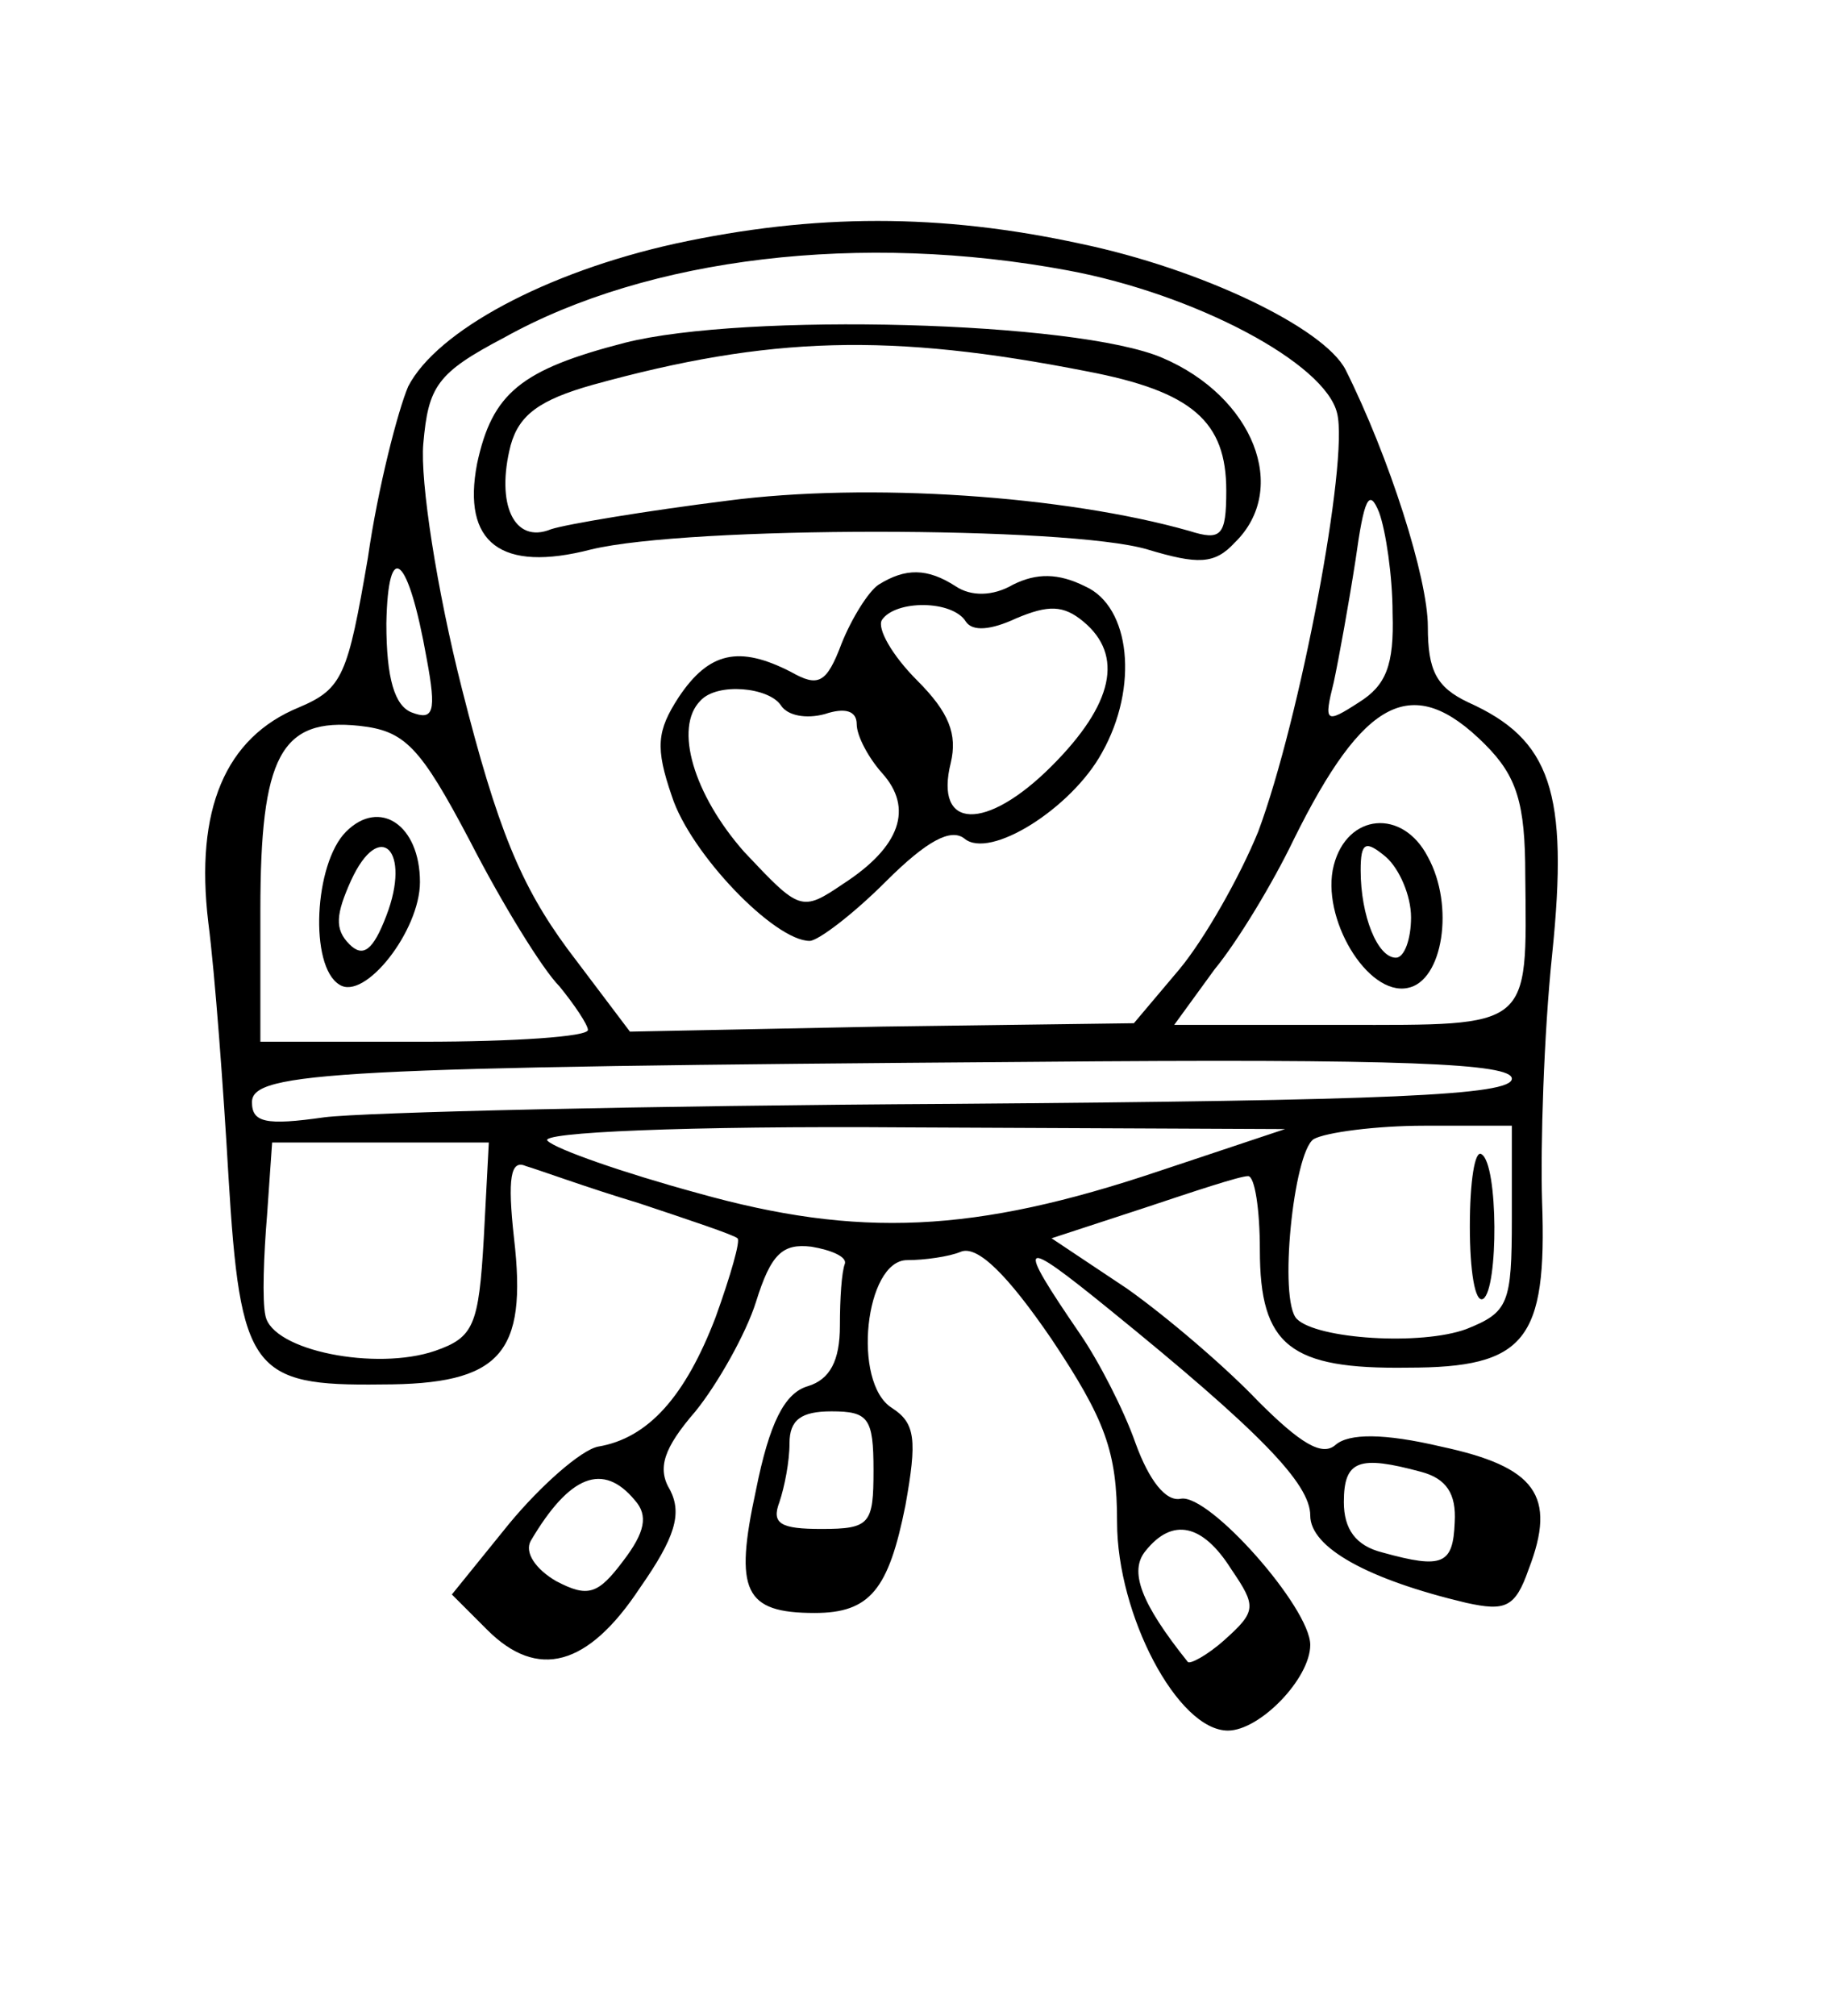
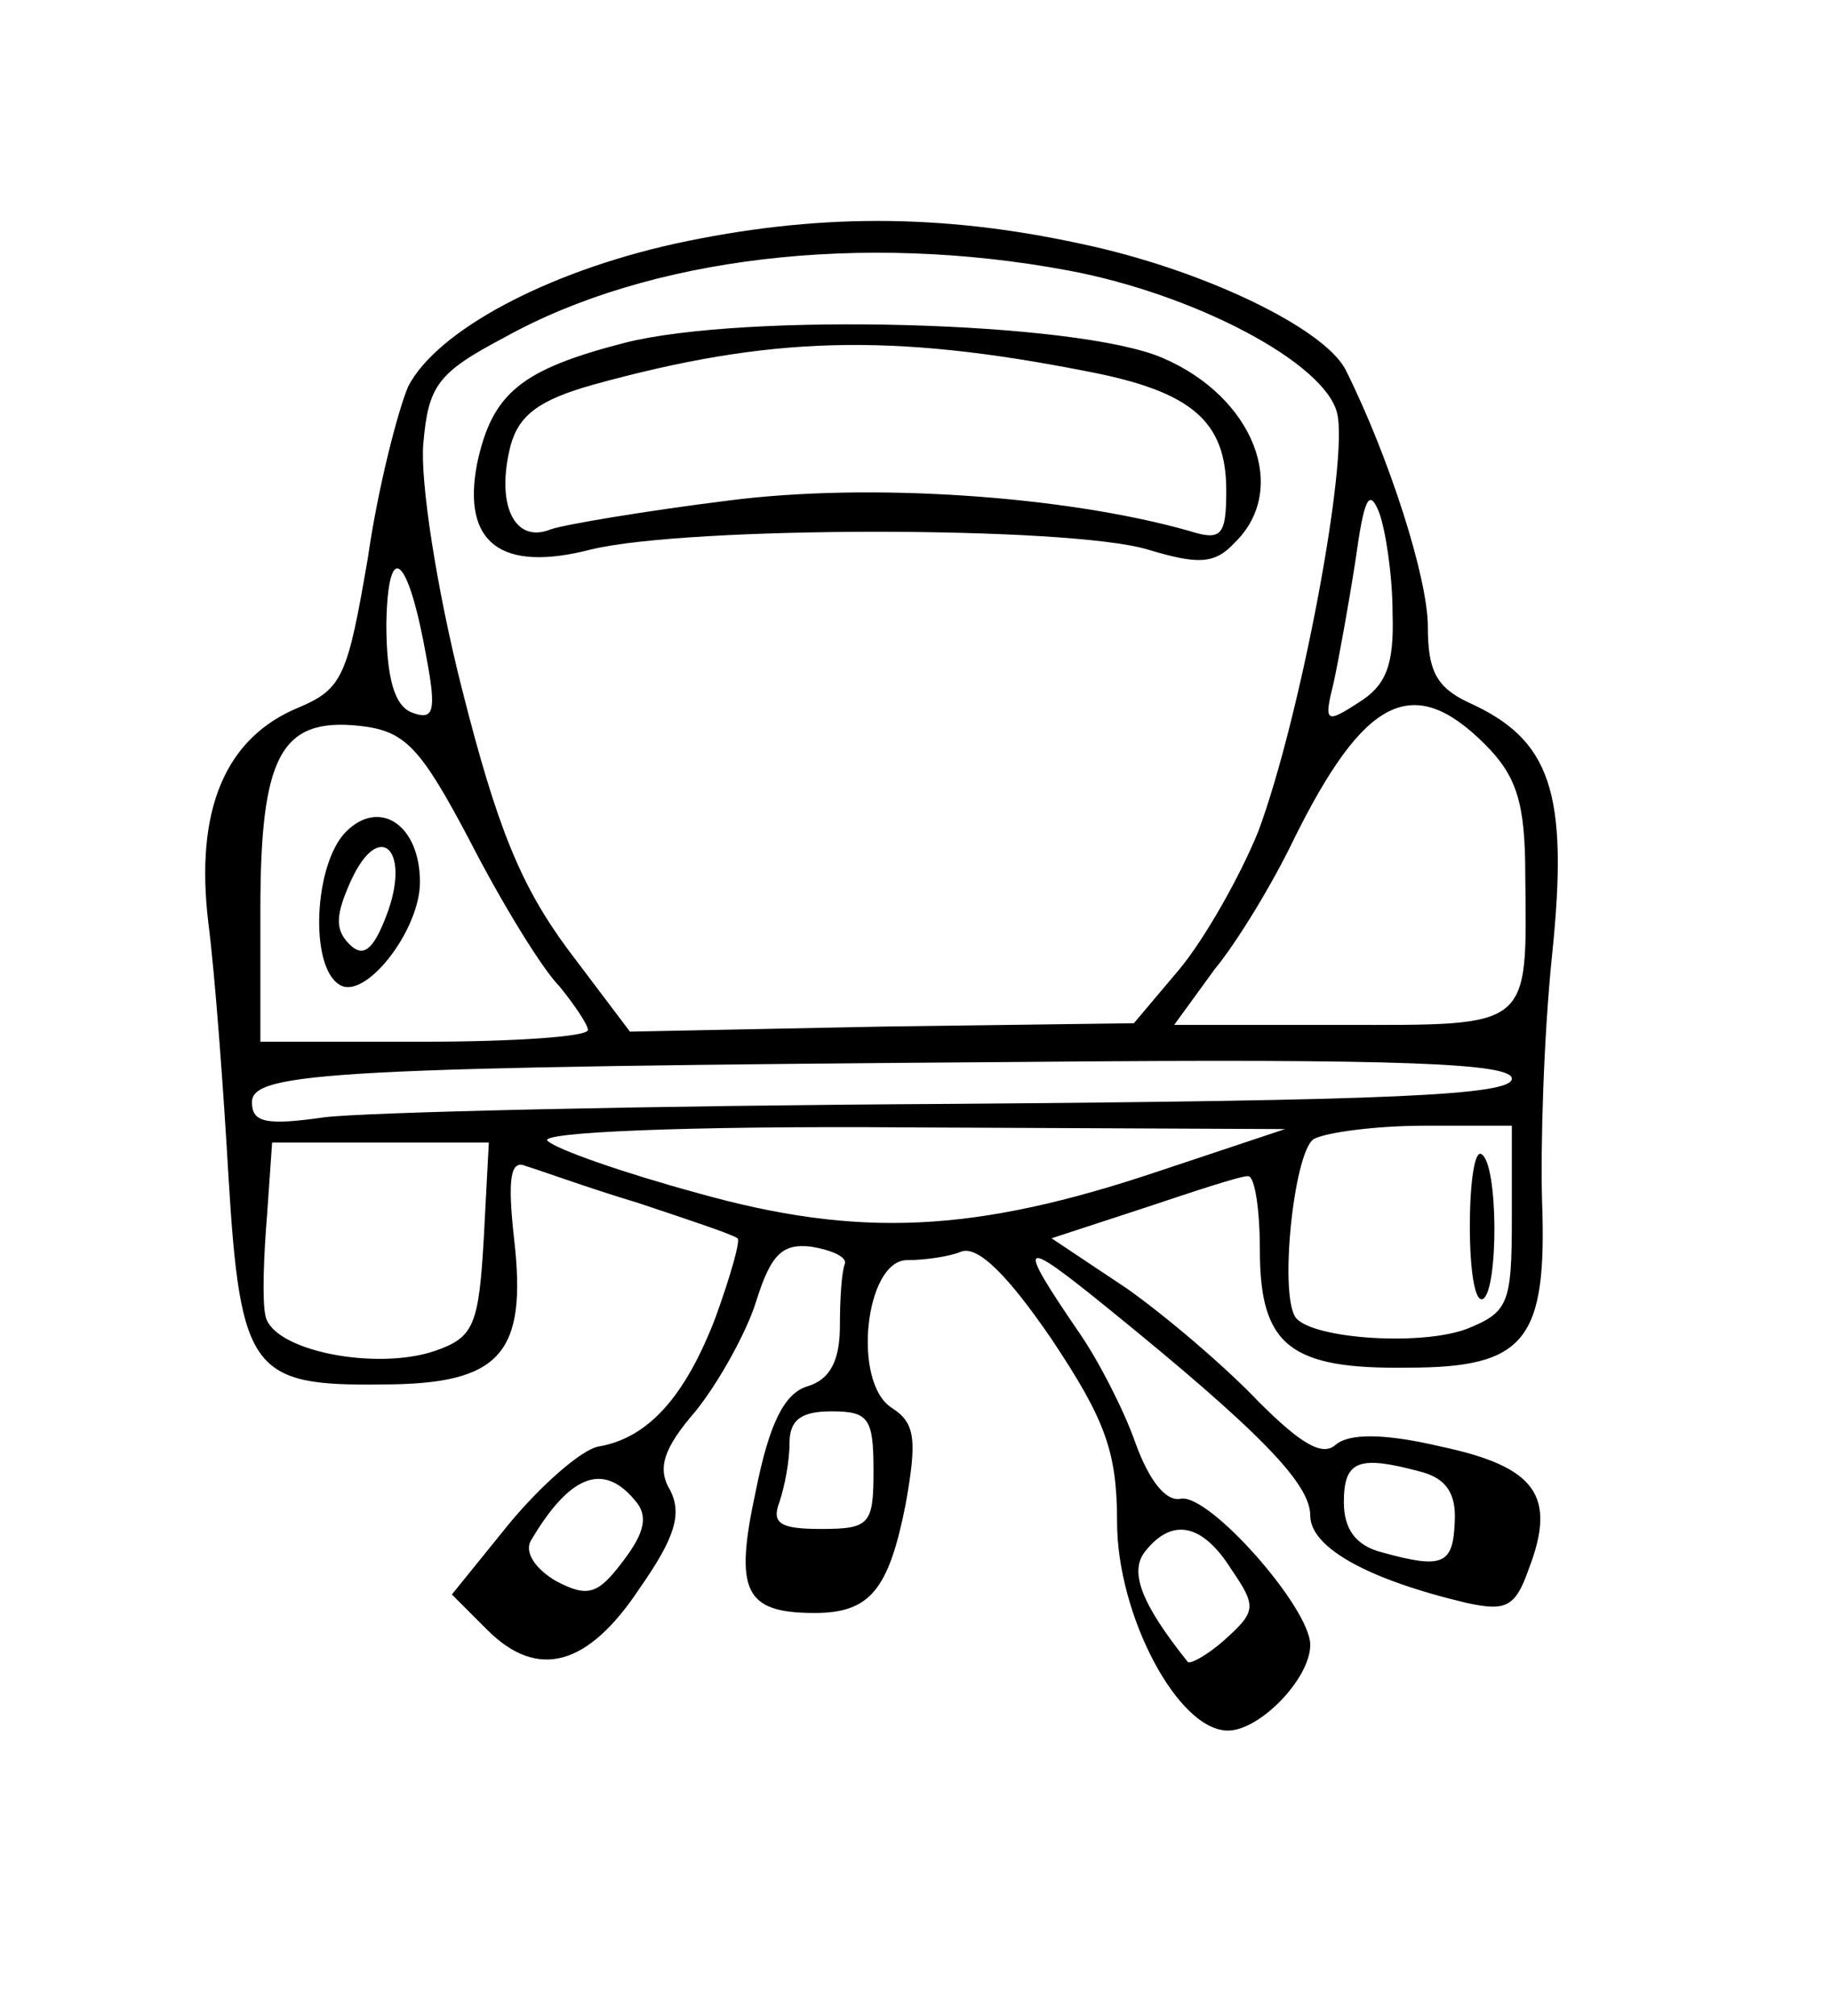
<svg xmlns="http://www.w3.org/2000/svg" version="1.0" width="109pt" height="120pt" viewBox="0 0 109 120" preserveAspectRatio="xMidYMid meet">
  <g transform="translate(0,120) scale(0.1,-0.1)" fill="#000000" stroke="none">
    <path d="M402 1055 c-77 -17 -142 -52 -159 -85 -6 -14 -18 -60 -24 -102 -12 -70 -15 -78 -41 -89 -44 -18 -62 -61 -54 -128 4 -31 9 -99 12 -151 7 -116 14 -125 91 -124 71 0 87 18 79 87 -4 36 -2 47 7 43 7 -2 37 -13 67 -22 30 -10 57 -19 59 -21 2 -1 -4 -22 -13 -47 -18 -47 -40 -72 -70 -77 -10 -2 -34 -23 -53 -46 l-34 -42 21 -21 c30 -30 60 -22 91 25 21 30 25 44 18 58 -8 13 -4 25 15 47 13 16 30 46 36 65 9 29 16 35 33 33 12 -2 21 -6 20 -10 -2 -5 -3 -21 -3 -37 0 -21 -6 -32 -19 -36 -14 -4 -23 -22 -31 -62 -13 -60 -7 -73 35 -73 33 0 44 14 54 64 7 39 6 49 -8 58 -24 15 -16 88 9 88 10 0 25 2 32 5 10 4 28 -14 54 -52 32 -48 39 -67 39 -109 0 -55 36 -124 66 -124 19 0 49 31 49 51 0 22 -60 90 -77 87 -9 -2 -19 11 -27 33 -7 20 -22 49 -33 65 -39 57 -36 58 17 15 90 -73 120 -104 120 -123 0 -19 34 -38 93 -52 23 -5 29 -3 37 20 17 44 4 61 -52 73 -34 8 -55 8 -63 1 -8 -7 -21 1 -46 26 -19 20 -54 50 -78 67 l-45 30 55 18 c30 10 57 19 62 19 4 0 7 -20 7 -44 0 -57 18 -71 88 -70 70 0 83 16 80 99 -1 33 1 99 6 147 10 97 -1 128 -50 150 -19 9 -24 19 -24 45 0 29 -23 101 -49 153 -13 25 -86 60 -158 75 -83 18 -158 18 -241 0z m234 -16 c75 -14 153 -55 160 -85 7 -28 -22 -182 -47 -249 -11 -27 -32 -64 -47 -82 l-27 -32 -150 -2 -150 -3 -37 49 c-28 38 -42 72 -63 155 -15 59 -25 124 -23 146 3 34 8 42 48 63 86 48 213 63 336 40z m193 -204 c1 -31 -4 -43 -20 -53 -20 -13 -21 -12 -15 12 3 14 9 47 13 73 5 36 8 43 14 28 4 -11 8 -38 8 -60z m-575 -27 c6 -32 4 -37 -9 -32 -10 4 -15 20 -15 53 1 51 13 41 24 -21z m630 -51 c19 -19 24 -35 24 -78 1 -92 4 -89 -109 -89 l-100 0 24 33 c14 17 35 52 47 77 42 85 71 100 114 57z m-604 -58 c19 -37 43 -76 53 -86 9 -11 17 -23 17 -26 0 -4 -44 -7 -98 -7 l-97 0 0 78 c0 92 12 115 59 110 27 -3 36 -12 66 -69z m620 -141 c0 -10 -74 -13 -333 -15 -182 -1 -351 -5 -374 -8 -35 -5 -43 -3 -43 9 0 18 49 21 463 24 224 2 287 -1 287 -10z m-210 -55 c-110 -37 -179 -40 -275 -13 -44 12 -84 26 -89 31 -6 5 81 9 215 8 l224 -1 -75 -25z m210 -28 c0 -51 -2 -56 -27 -66 -27 -10 -89 -6 -101 6 -11 11 -2 99 10 107 7 4 37 8 66 8 l52 0 0 -55z m-612 -12 c-3 -52 -6 -59 -29 -67 -35 -12 -97 0 -101 21 -2 9 -1 36 1 60 l3 43 65 0 64 0 -3 -57z m232 -138 c0 -32 -2 -35 -31 -35 -24 0 -30 3 -25 16 3 9 6 24 6 35 0 14 7 19 25 19 22 0 25 -4 25 -35z m326 -1 c15 -4 21 -13 20 -30 -1 -25 -7 -28 -43 -18 -16 4 -23 14 -23 30 0 25 9 28 46 18z m-468 -17 c8 -9 6 -19 -7 -36 -15 -20 -21 -22 -40 -12 -12 7 -19 17 -15 24 23 39 43 47 62 24z m355 -41 c15 -22 15 -25 -4 -42 -10 -9 -21 -15 -22 -13 -28 35 -35 54 -25 66 16 20 34 16 51 -11z" />
    <path d="M372 996 c-62 -16 -79 -30 -88 -72 -9 -47 14 -65 68 -51 58 14 284 14 331 0 30 -9 40 -9 52 4 33 32 11 87 -43 110 -51 22 -249 27 -320 9z m275 -17 c63 -12 83 -30 83 -71 0 -27 -3 -30 -22 -24 -74 21 -191 29 -275 18 -48 -6 -96 -14 -105 -17 -22 -9 -33 15 -24 50 5 18 17 27 49 36 105 29 177 31 294 8z" />
-     <path d="M523 852 c-6 -4 -16 -20 -22 -35 -9 -24 -14 -26 -30 -17 -31 16 -49 12 -67 -15 -13 -20 -14 -30 -4 -59 11 -34 61 -86 82 -86 5 0 26 16 45 35 25 25 39 32 47 26 15 -13 64 18 82 51 22 39 17 87 -10 99 -16 8 -29 8 -43 1 -12 -7 -25 -7 -34 -1 -17 11 -30 11 -46 1z m52 -22 c4 -6 15 -5 30 2 19 8 28 8 40 -2 24 -20 18 -49 -19 -86 -39 -39 -70 -38 -60 2 4 17 -1 30 -20 49 -15 15 -24 31 -21 36 8 12 42 12 50 -1z m-110 -50 c4 -6 15 -8 26 -5 12 4 19 2 19 -6 0 -7 7 -20 15 -29 19 -21 11 -44 -23 -66 -25 -17 -26 -16 -59 19 -30 34 -42 74 -26 90 10 11 41 8 48 -3z" />
-     <path d="M794 685 c-8 -31 20 -78 44 -73 21 4 28 49 12 78 -15 29 -48 26 -56 -5z m46 -31 c0 -13 -4 -24 -9 -24 -11 0 -21 25 -21 52 0 17 3 18 15 8 8 -7 15 -23 15 -36z" />
    <path d="M206 705 c-19 -19 -22 -80 -4 -91 15 -10 48 32 48 61 0 34 -24 50 -44 30z m24 -50 c-8 -21 -14 -25 -22 -17 -9 9 -8 18 1 38 17 37 36 18 21 -21z" />
    <path d="M875 470 c0 -26 3 -46 8 -43 9 6 9 80 -1 86 -4 3 -7 -16 -7 -43z" />
  </g>
</svg>